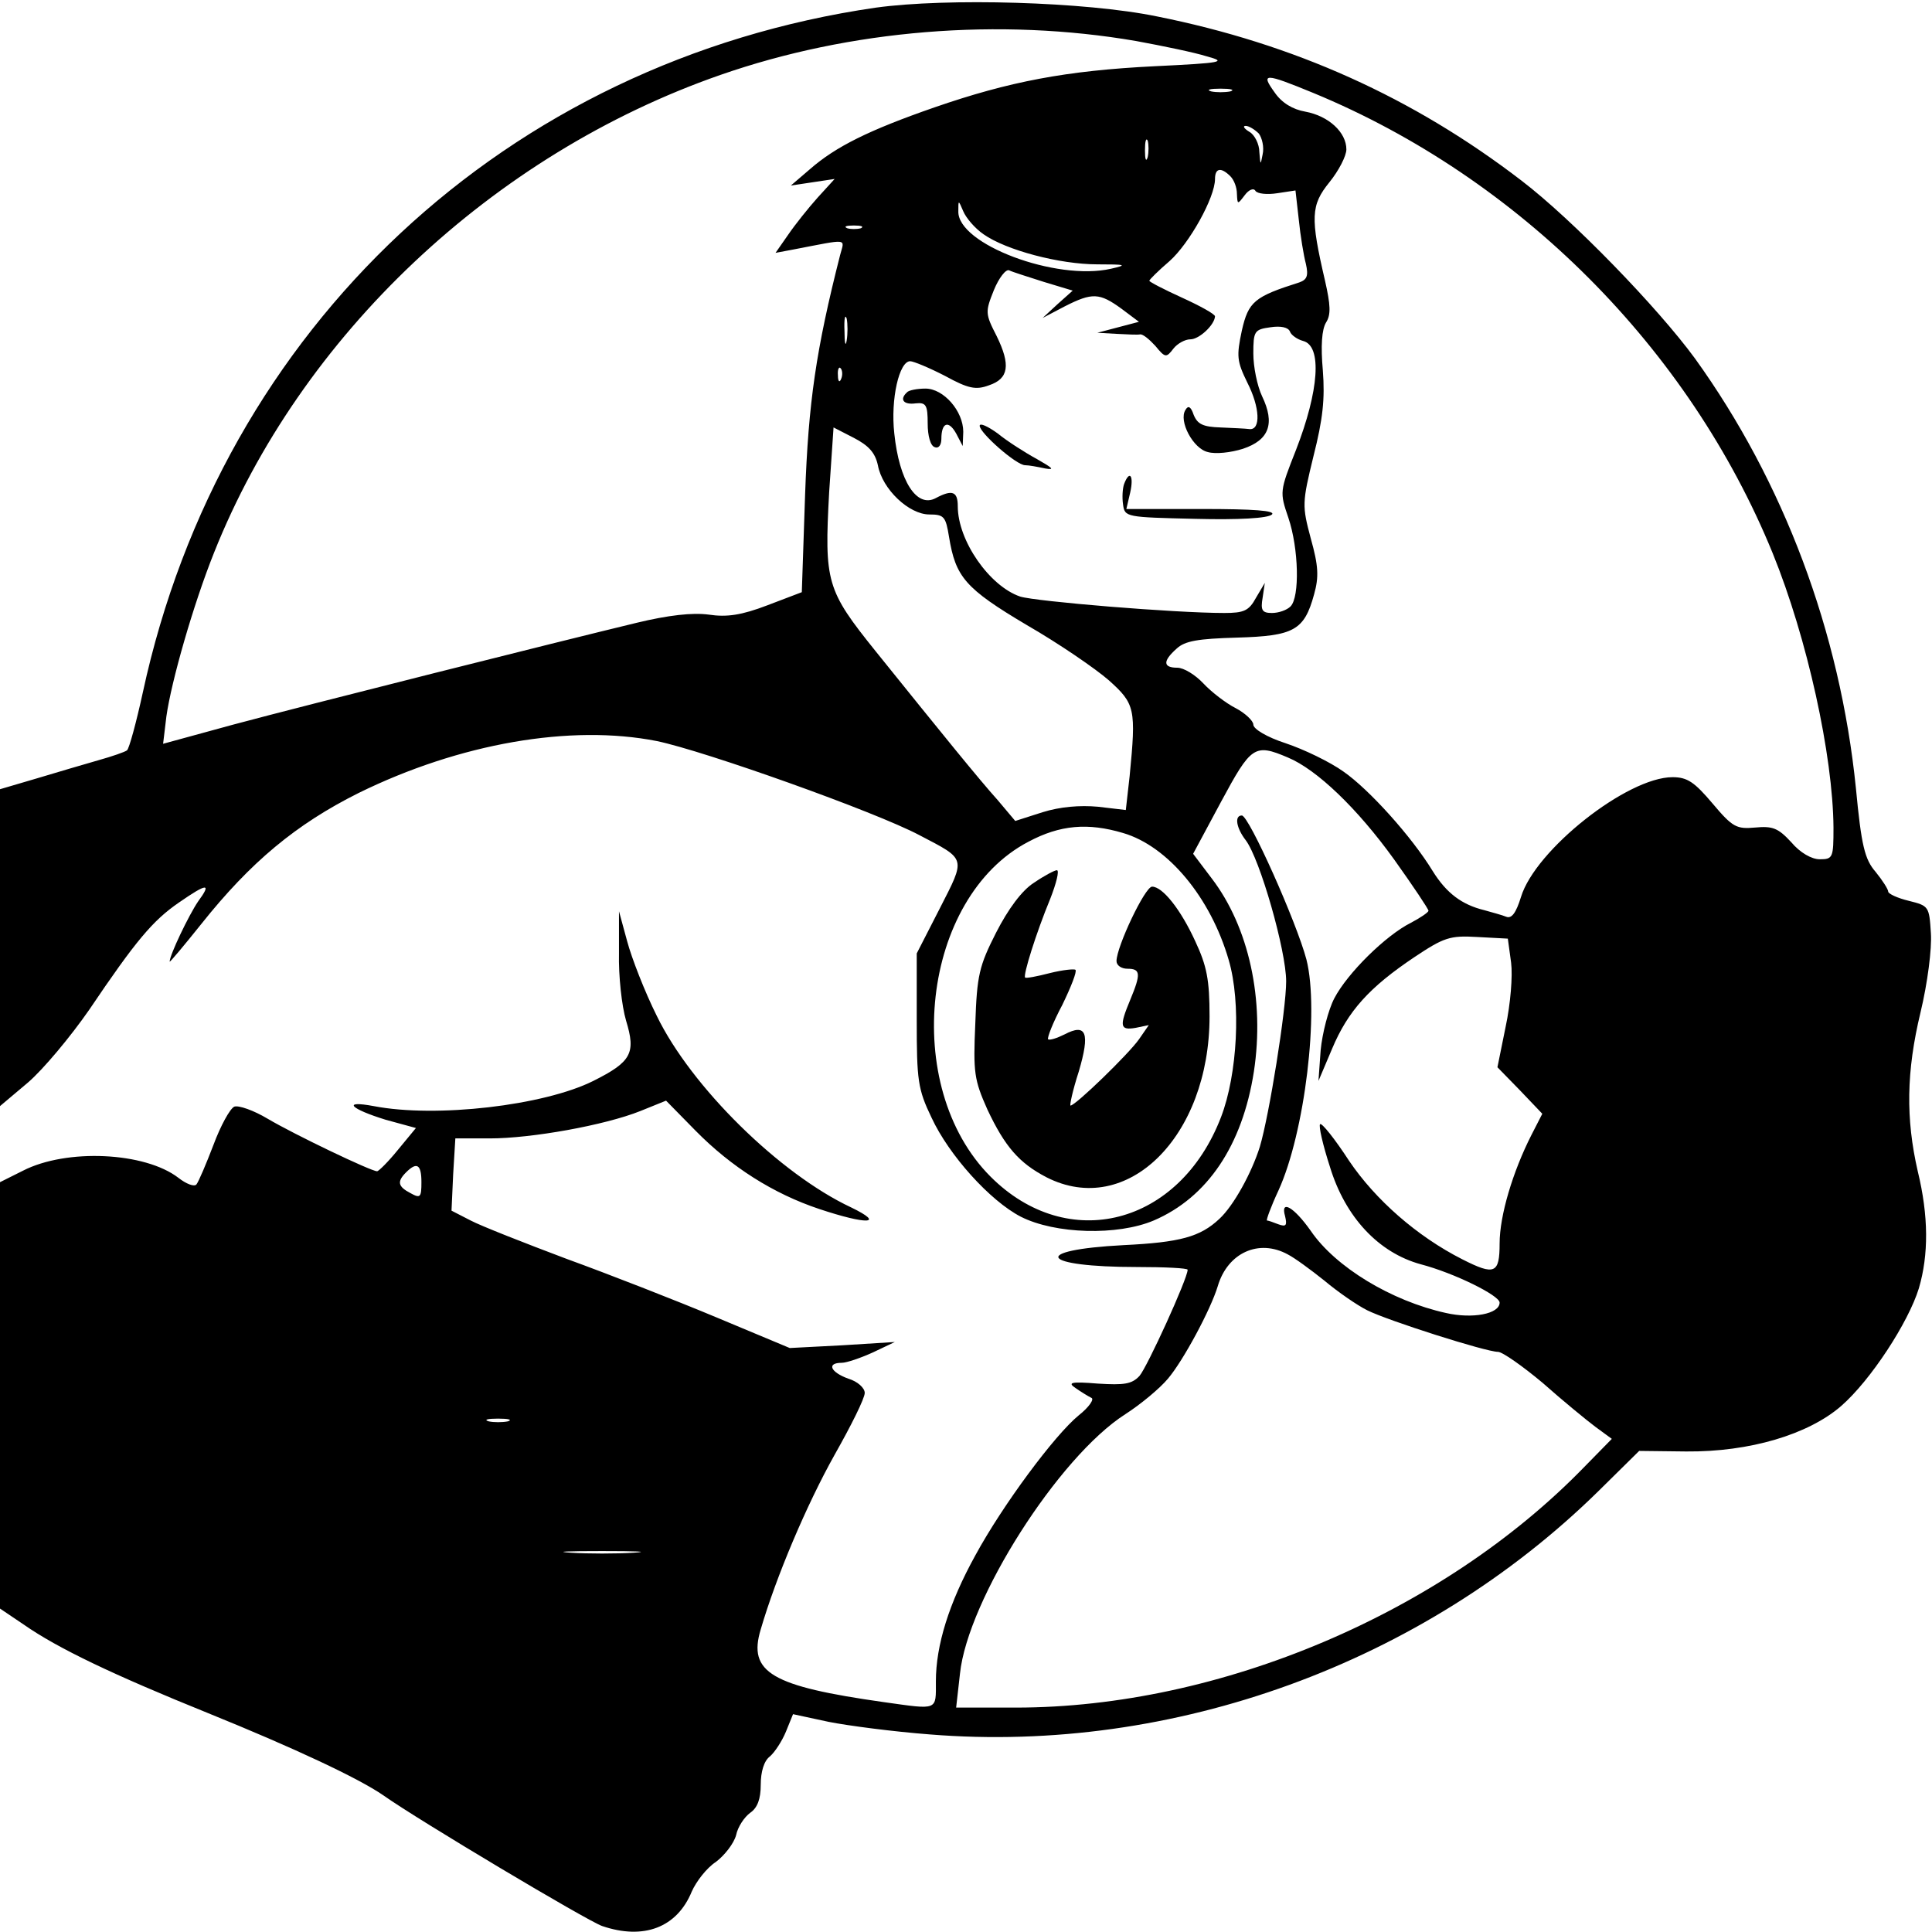
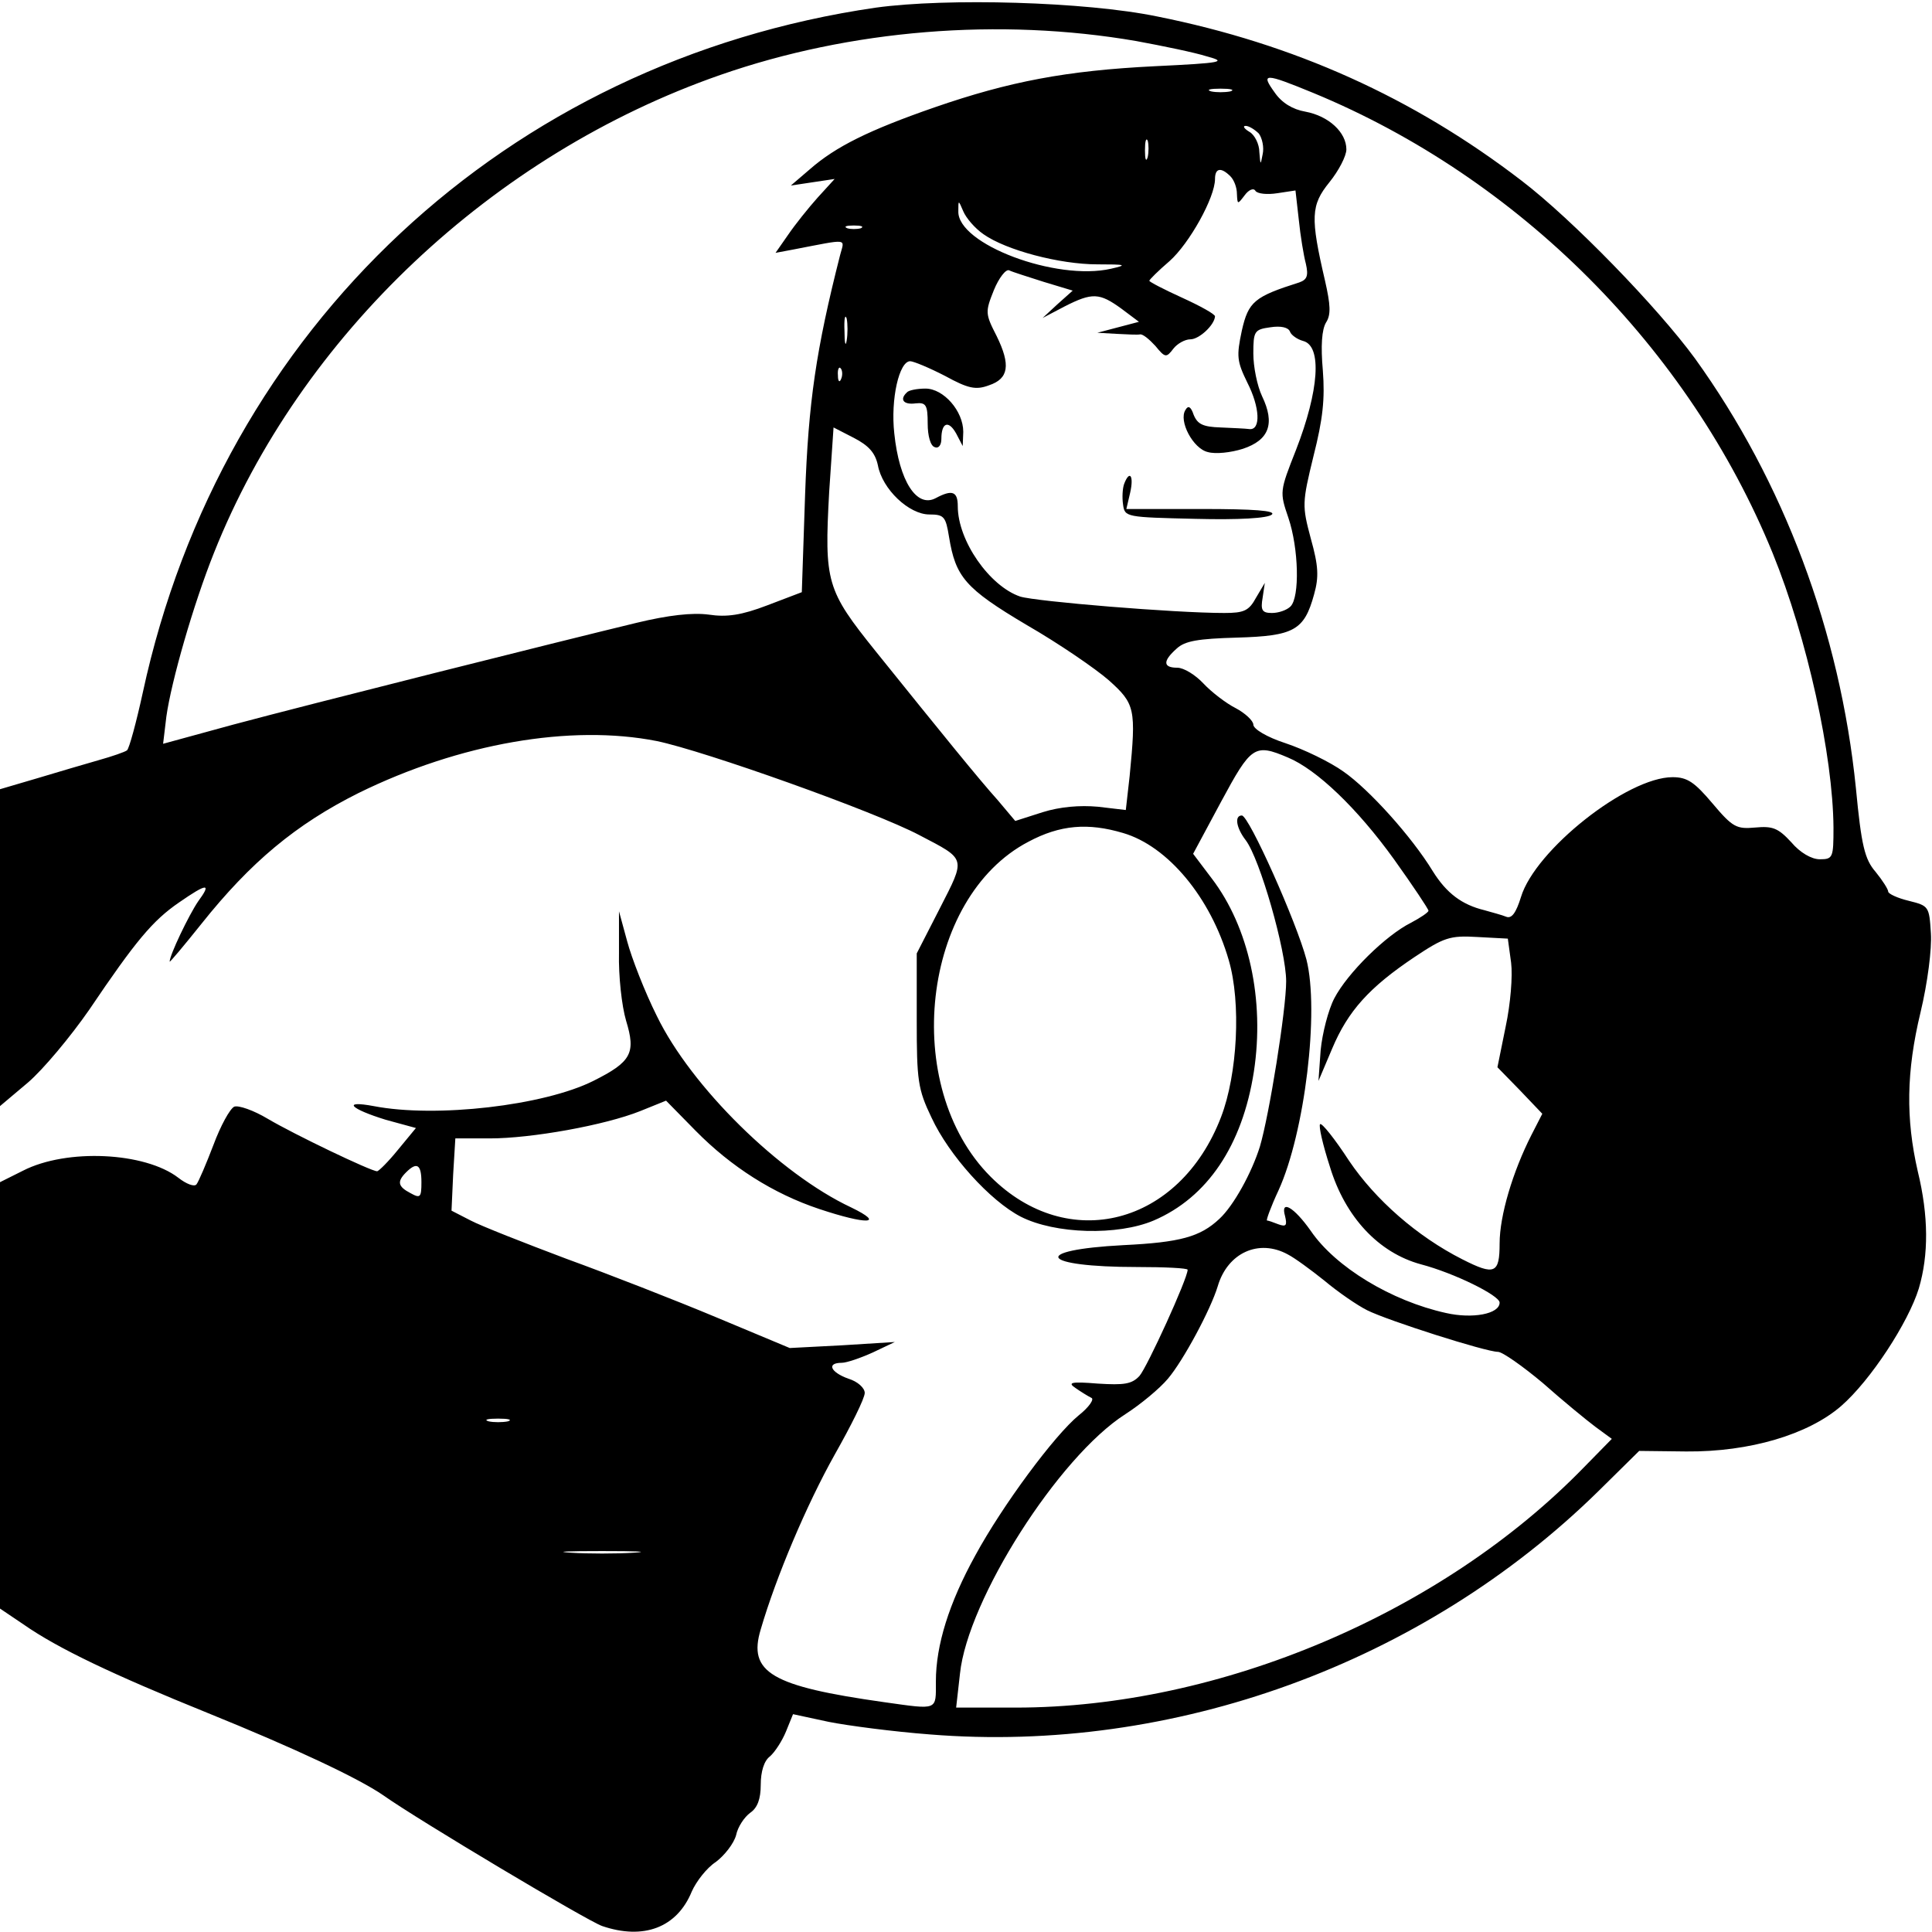
<svg xmlns="http://www.w3.org/2000/svg" version="1.0" width="353pt" height="353pt" viewBox="0 0 353 353" preserveAspectRatio="xMidYMid meet">
  <g transform="translate(0,353) scale(0.1,-0.1)" fill="#000000" stroke="none">
    <path d="M1600 3516 c-674 -98 -1195 -584 -1339 -1251 -12 -55 -25 -103 -29 -106 -4 -3 -27 -11 -52 -18 -25 -7 -75 -22 -112 -33 l-68 -20 0 -290 0 -289 51 43 c28 24 78 84 112 133 85 126 116 163 164 196 52 36 60 36 35 2 -17 -25 -52 -98 -52 -110 0 -2 26 29 58 69 90 113 173 182 287 239 185 91 388 126 545 95 87 -18 399 -129 480 -172 86 -45 85 -40 37 -134 l-42 -82 0 -122 c0 -110 2 -126 27 -178 32 -69 107 -152 163 -181 63 -32 177 -35 243 -7 98 42 162 137 183 272 20 131 -9 264 -77 353 l-34 45 51 95 c55 102 61 107 122 81 53 -22 127 -93 194 -186 35 -49 63 -91 63 -94 0 -3 -15 -13 -32 -22 -46 -23 -116 -92 -140 -138 -11 -21 -22 -64 -25 -95 l-4 -56 25 59 c29 69 68 112 150 167 54 36 65 40 115 37 l56 -3 6 -44 c3 -24 -1 -75 -10 -117 l-15 -74 41 -42 41 -43 -20 -39 c-34 -67 -58 -147 -58 -198 0 -55 -9 -59 -68 -29 -83 42 -159 109 -207 180 -26 40 -50 70 -53 67 -3 -3 5 -38 18 -78 28 -92 89 -157 166 -178 61 -16 144 -57 144 -70 0 -21 -50 -30 -98 -19 -100 22 -202 84 -247 150 -31 44 -56 58 -47 27 4 -17 2 -20 -12 -15 -10 4 -19 7 -21 7 -2 0 7 25 21 55 48 105 75 328 51 422 -18 68 -105 263 -118 263 -14 0 -10 -23 7 -45 26 -34 74 -202 74 -258 0 -52 -31 -245 -48 -302 -15 -48 -48 -108 -74 -132 -35 -33 -72 -43 -175 -48 -172 -9 -153 -40 25 -40 50 0 92 -2 92 -5 0 -16 -74 -178 -88 -194 -14 -15 -28 -17 -76 -14 -49 4 -56 2 -41 -8 10 -7 23 -15 29 -18 6 -2 -4 -17 -23 -32 -44 -36 -139 -164 -189 -256 -48 -87 -72 -164 -72 -230 0 -54 5 -52 -95 -38 -205 29 -249 54 -225 133 28 96 84 228 135 319 30 53 55 103 55 113 0 9 -13 21 -30 26 -33 12 -40 29 -12 29 9 0 35 9 57 19 l40 19 -96 -6 -96 -5 -134 56 c-74 31 -197 79 -274 107 -77 29 -156 60 -175 70 l-35 18 3 66 4 66 63 0 c76 0 210 24 275 50 l47 19 54 -55 c65 -66 142 -115 226 -143 87 -29 122 -28 58 3 -130 61 -292 220 -355 350 -22 44 -46 106 -54 136 l-15 55 0 -76 c-1 -42 5 -97 13 -124 18 -59 10 -75 -60 -110 -90 -45 -287 -68 -401 -46 -59 11 -43 -5 22 -25 l55 -15 -33 -40 c-17 -21 -35 -39 -38 -39 -11 0 -151 67 -200 96 -25 15 -53 25 -61 22 -8 -4 -25 -35 -38 -70 -13 -34 -27 -67 -31 -72 -4 -5 -19 1 -33 12 -61 47 -204 54 -284 13 l-42 -21 0 -390 0 -389 43 -29 c63 -44 164 -92 337 -162 158 -64 275 -119 320 -150 65 -46 372 -229 400 -239 76 -26 137 -3 164 63 8 18 27 43 44 54 16 12 33 34 37 49 3 15 15 33 26 41 13 9 19 25 19 51 0 24 6 44 17 52 9 8 22 28 29 45 l13 32 65 -14 c35 -7 119 -18 185 -23 445 -36 901 130 1221 444 l75 74 86 -1 c116 -1 223 31 283 83 54 47 123 153 142 215 18 61 18 132 -2 214 -22 96 -21 182 5 290 13 54 21 117 19 145 -3 49 -4 50 -40 59 -21 5 -38 13 -38 17 0 4 -10 20 -23 36 -20 23 -26 48 -36 153 -29 286 -132 560 -294 785 -68 93 -224 254 -317 325 -198 152 -416 250 -666 300 -131 27 -384 34 -514 16z m476 -61 c49 -9 107 -21 129 -28 37 -10 30 -12 -95 -18 -162 -8 -266 -28 -402 -75 -121 -42 -181 -72 -228 -113 l-35 -30 40 6 40 6 -31 -34 c-17 -19 -41 -49 -54 -68 l-23 -33 32 6 c104 20 94 21 86 -10 -44 -173 -58 -269 -64 -438 l-6 -178 -63 -24 c-47 -18 -74 -22 -107 -17 -30 4 -74 -1 -132 -15 -145 -35 -599 -149 -737 -186 l-128 -35 6 50 c9 64 49 204 87 299 158 397 509 728 925 873 238 83 510 105 760 62z m324 -95 c375 -155 686 -466 839 -841 63 -155 110 -369 111 -501 0 -55 -1 -58 -25 -58 -15 0 -36 12 -52 31 -24 26 -34 30 -66 27 -34 -3 -41 0 -78 44 -33 39 -46 48 -73 48 -83 0 -251 -133 -277 -219 -9 -29 -17 -40 -27 -36 -7 3 -26 8 -40 12 -41 10 -69 31 -94 71 -39 64 -117 150 -163 182 -25 18 -73 41 -106 52 -34 11 -59 26 -59 34 0 7 -15 21 -32 30 -18 9 -45 30 -59 45 -15 16 -36 29 -48 29 -26 0 -27 12 -1 35 15 14 39 18 110 20 104 3 123 13 141 79 9 32 8 52 -6 102 -16 60 -16 65 5 151 17 67 21 104 17 156 -4 45 -2 75 6 88 9 14 8 32 -2 76 -27 116 -26 138 8 180 17 21 31 48 31 60 0 31 -32 61 -75 69 -23 4 -43 16 -56 35 -26 36 -19 36 71 -1z m-152 3 c-10 -2 -26 -2 -35 0 -10 3 -2 5 17 5 19 0 27 -2 18 -5z m52 -77 c6 -8 10 -25 7 -38 -4 -21 -4 -20 -6 4 0 15 -9 32 -18 37 -10 6 -13 11 -7 11 6 0 17 -7 24 -14z m-203 -43 c-3 -10 -5 -4 -5 12 0 17 2 24 5 18 2 -7 2 -21 0 -30z m151 -35 c7 -7 12 -21 12 -32 1 -20 1 -20 14 -3 8 11 17 14 20 8 4 -5 21 -7 40 -4 l33 5 6 -53 c3 -30 9 -66 13 -81 5 -22 2 -29 -12 -34 -82 -26 -93 -35 -105 -88 -10 -47 -9 -56 10 -95 23 -45 25 -87 4 -85 -7 1 -31 2 -53 3 -32 1 -42 6 -49 23 -5 15 -10 18 -15 9 -13 -20 14 -71 41 -77 14 -4 42 -1 64 6 48 16 59 46 35 96 -9 19 -16 54 -16 78 0 41 2 44 31 48 19 3 33 0 36 -8 2 -6 13 -14 24 -17 35 -9 29 -91 -13 -199 -30 -76 -30 -77 -14 -124 19 -56 21 -145 4 -162 -7 -7 -22 -12 -34 -12 -18 0 -21 5 -17 28 l4 27 -16 -27 c-13 -24 -22 -28 -58 -28 -91 0 -344 21 -373 30 -56 19 -114 102 -114 165 0 27 -10 31 -40 15 -35 -19 -67 31 -76 118 -7 63 9 132 29 132 6 0 35 -12 64 -27 42 -23 56 -26 80 -17 36 12 40 37 14 90 -21 41 -21 44 -5 84 9 22 22 39 28 36 6 -3 35 -12 63 -21 l53 -16 -28 -25 -27 -25 40 21 c51 26 64 25 104 -4 l32 -24 -38 -10 -38 -10 35 -2 c19 -1 39 -2 43 -1 5 1 17 -9 28 -21 18 -22 20 -22 33 -5 7 9 21 17 31 17 16 0 44 26 45 42 0 4 -27 19 -60 34 -33 15 -60 29 -60 31 0 2 16 18 37 36 36 32 83 116 83 150 0 20 11 22 28 5z m-451 -106 c41 -29 139 -55 208 -55 52 0 56 -1 25 -8 -100 -23 -281 45 -279 105 0 21 0 21 9 0 5 -12 21 -31 37 -42z m-224 11 c-7 -2 -19 -2 -25 0 -7 3 -2 5 12 5 14 0 19 -2 13 -5z m-26 -205 c-2 -13 -4 -5 -4 17 -1 22 1 32 4 23 2 -10 2 -28 0 -40z m-10 -70 c-3 -8 -6 -5 -6 6 -1 11 2 17 5 13 3 -3 4 -12 1 -19z m67 -158 c8 -44 57 -90 94 -90 27 0 30 -4 36 -41 12 -73 29 -94 142 -161 59 -34 126 -80 150 -101 48 -43 50 -52 38 -175 l-7 -62 -51 6 c-33 3 -69 0 -101 -10 l-50 -16 -32 38 c-35 39 -99 118 -223 272 -90 112 -94 126 -85 291 l8 118 37 -19 c27 -14 39 -27 44 -50z m448 -672 c82 -24 160 -118 193 -232 23 -78 16 -209 -14 -287 -76 -198 -280 -250 -421 -109 -165 165 -126 510 69 612 58 31 109 35 173 16z m-1282 -638 c0 -28 -2 -30 -20 -20 -23 12 -25 21 -8 38 20 20 28 14 28 -18z m1583 -132 c12 -6 42 -28 67 -48 25 -21 60 -45 78 -54 38 -19 217 -76 239 -76 8 0 45 -26 82 -57 36 -32 80 -68 96 -80 l30 -22 -50 -51 c-259 -267 -666 -440 -1039 -440 l-109 0 7 62 c14 135 180 396 302 474 28 18 63 47 78 65 28 33 78 126 91 169 18 61 75 87 128 58z m-1425 -305 c-10 -2 -26 -2 -35 0 -10 3 -2 5 17 5 19 0 27 -2 18 -5z m230 -240 c-32 -2 -84 -2 -115 0 -32 2 -6 3 57 3 63 0 89 -1 58 -3z" />
    <path d="M1657 2813 c-14 -13 -6 -23 16 -20 19 2 22 -3 22 -37 0 -22 5 -41 13 -43 7 -3 12 4 12 15 0 30 13 35 27 10 l12 -23 1 26 c0 38 -36 79 -69 79 -15 0 -31 -3 -34 -7z" />
-     <path d="M1790 2752 c0 -13 67 -72 83 -72 7 0 23 -3 37 -6 18 -3 13 1 -15 17 -22 12 -55 33 -72 47 -18 13 -33 20 -33 14z" />
    <path d="M2054 2646 c-3 -8 -4 -25 -2 -38 3 -23 6 -23 132 -26 79 -2 133 1 140 8 7 7 -33 10 -128 10 l-138 0 7 30 c7 31 -1 42 -11 16z" />
-     <path d="M1889 1917 c-22 -14 -47 -48 -69 -91 -31 -61 -35 -78 -38 -166 -4 -90 -2 -103 22 -157 32 -68 58 -98 108 -124 147 -75 298 74 298 294 0 67 -5 92 -26 137 -27 59 -60 100 -79 100 -13 0 -65 -110 -65 -136 0 -8 9 -14 20 -14 24 0 25 -9 5 -57 -20 -48 -19 -56 10 -51 l24 5 -18 -26 c-19 -27 -116 -121 -125 -121 -2 0 4 28 15 62 21 71 14 89 -26 68 -14 -7 -27 -11 -30 -9 -2 3 9 31 26 63 16 33 27 61 24 64 -2 2 -23 0 -47 -6 -23 -6 -44 -10 -45 -8 -4 4 20 81 46 144 11 28 17 52 12 52 -4 0 -23 -10 -42 -23z" />
  </g>
</svg>